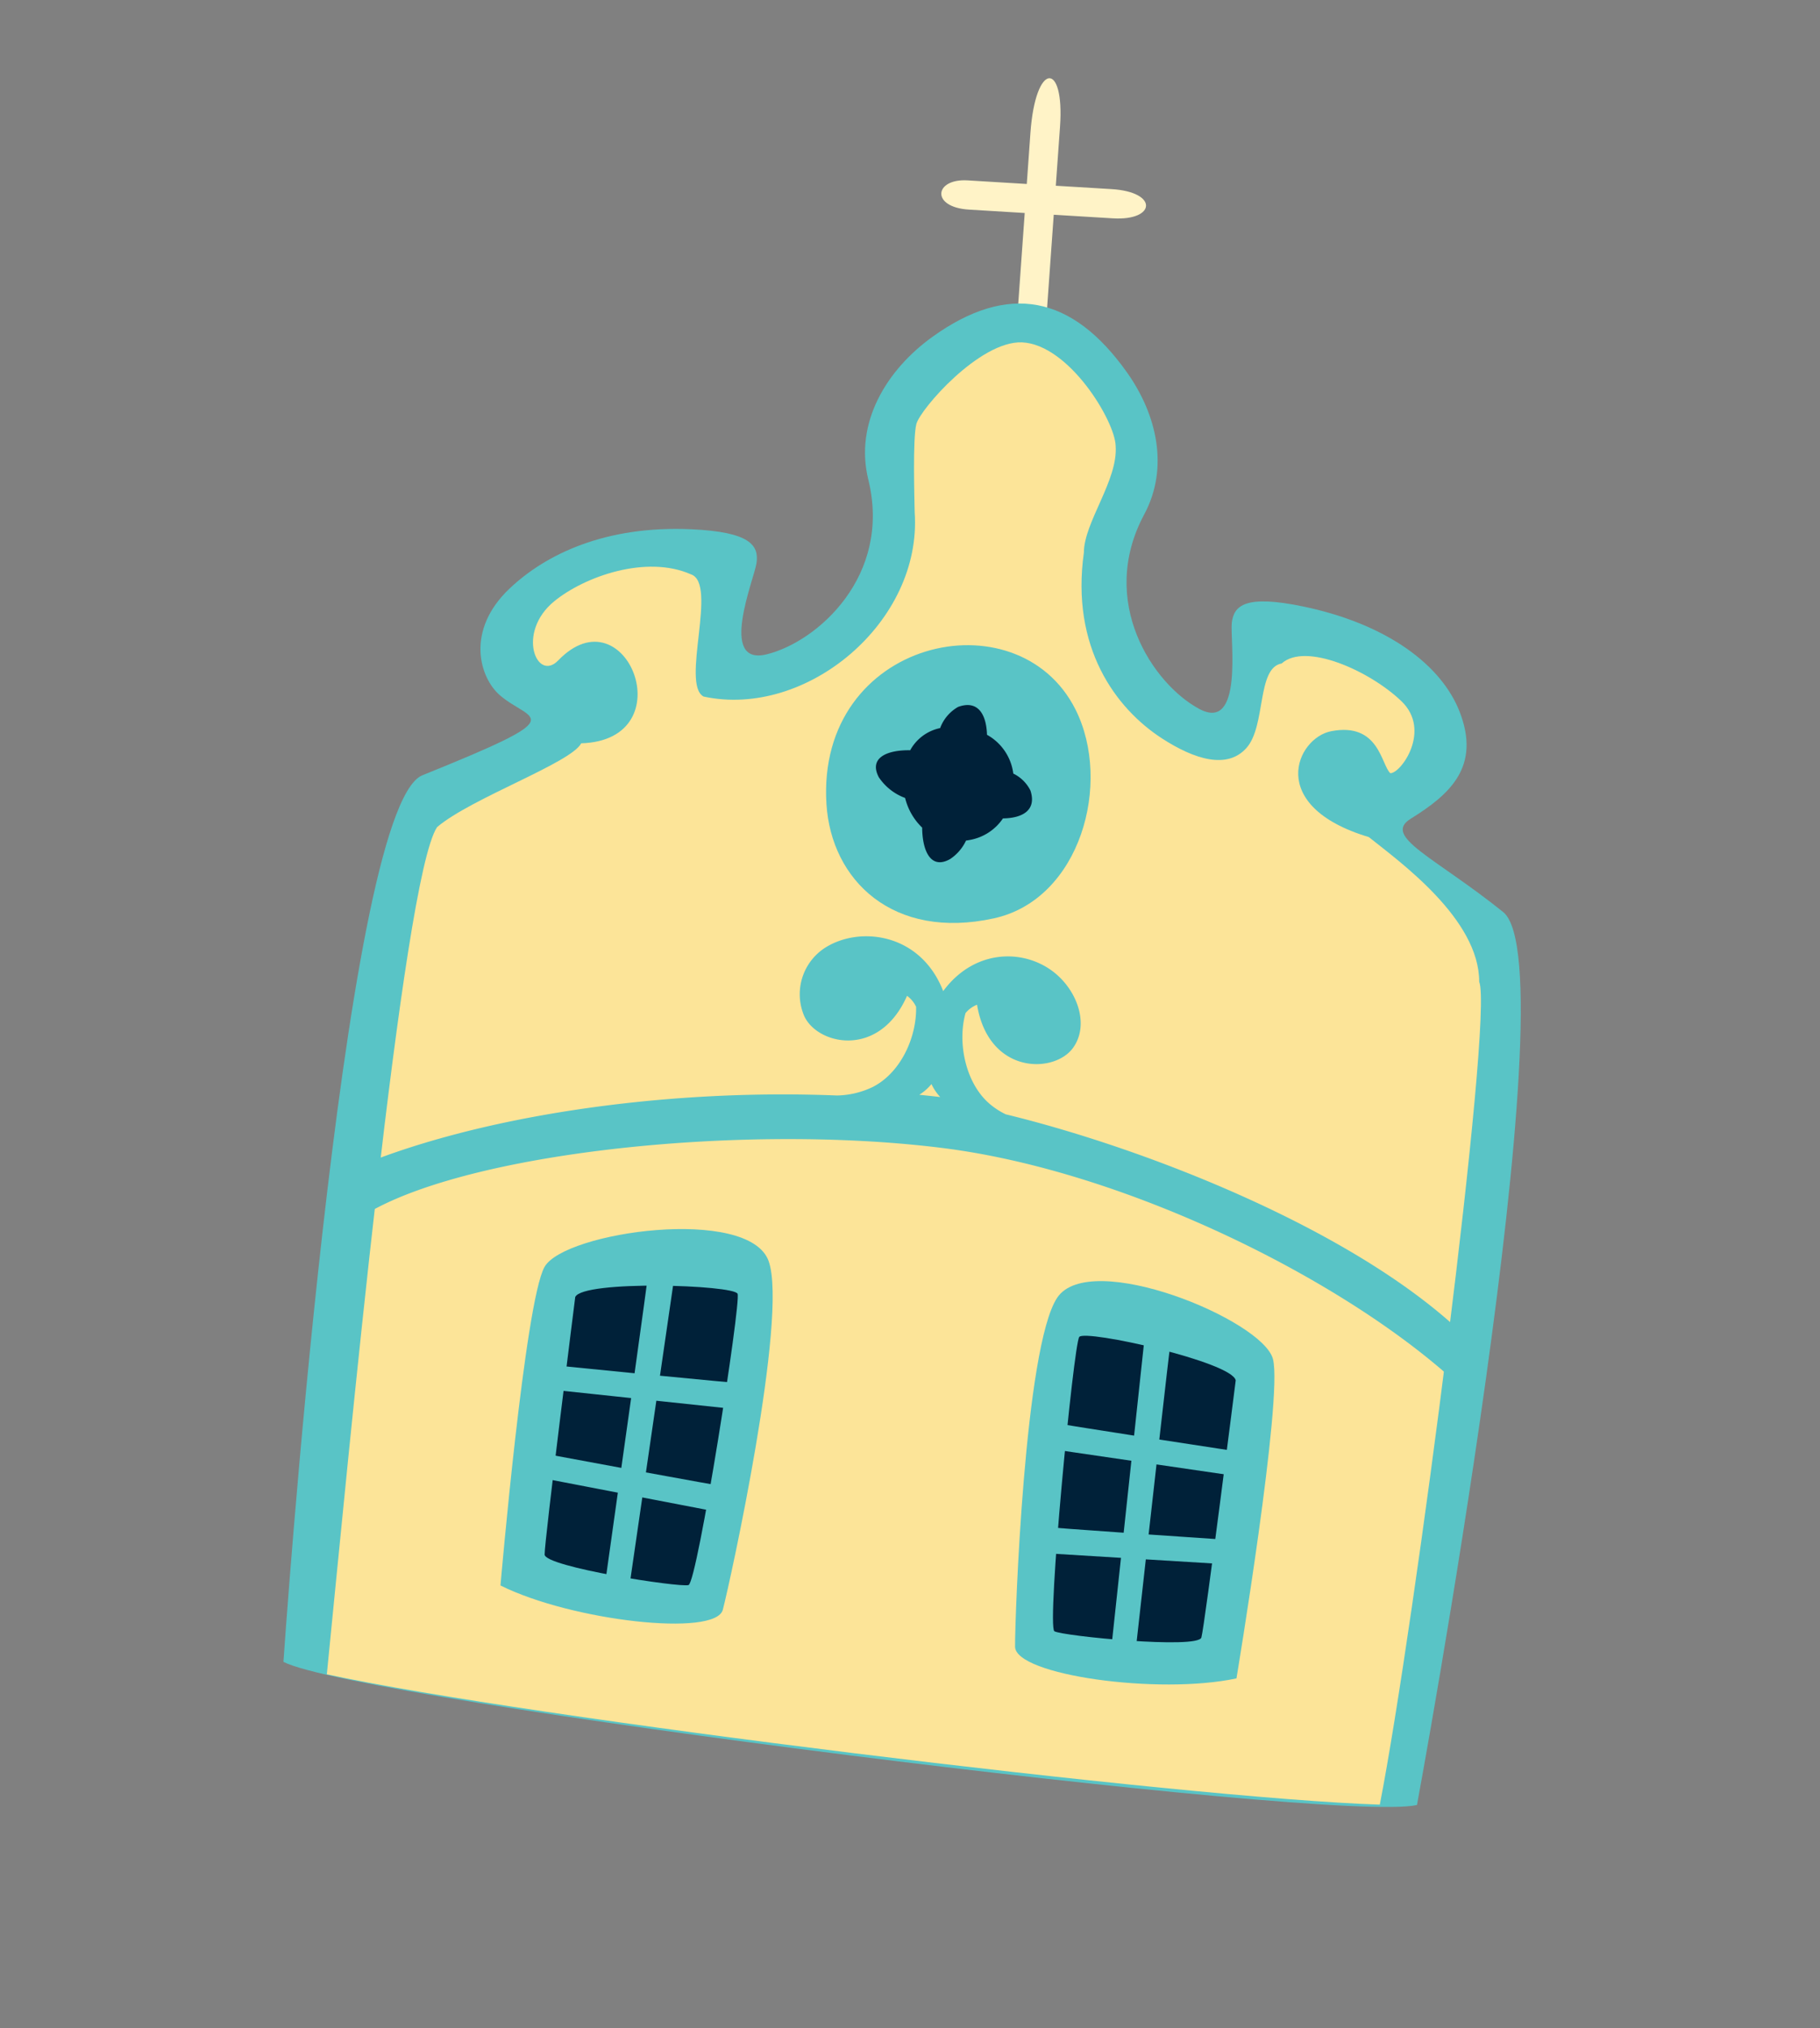
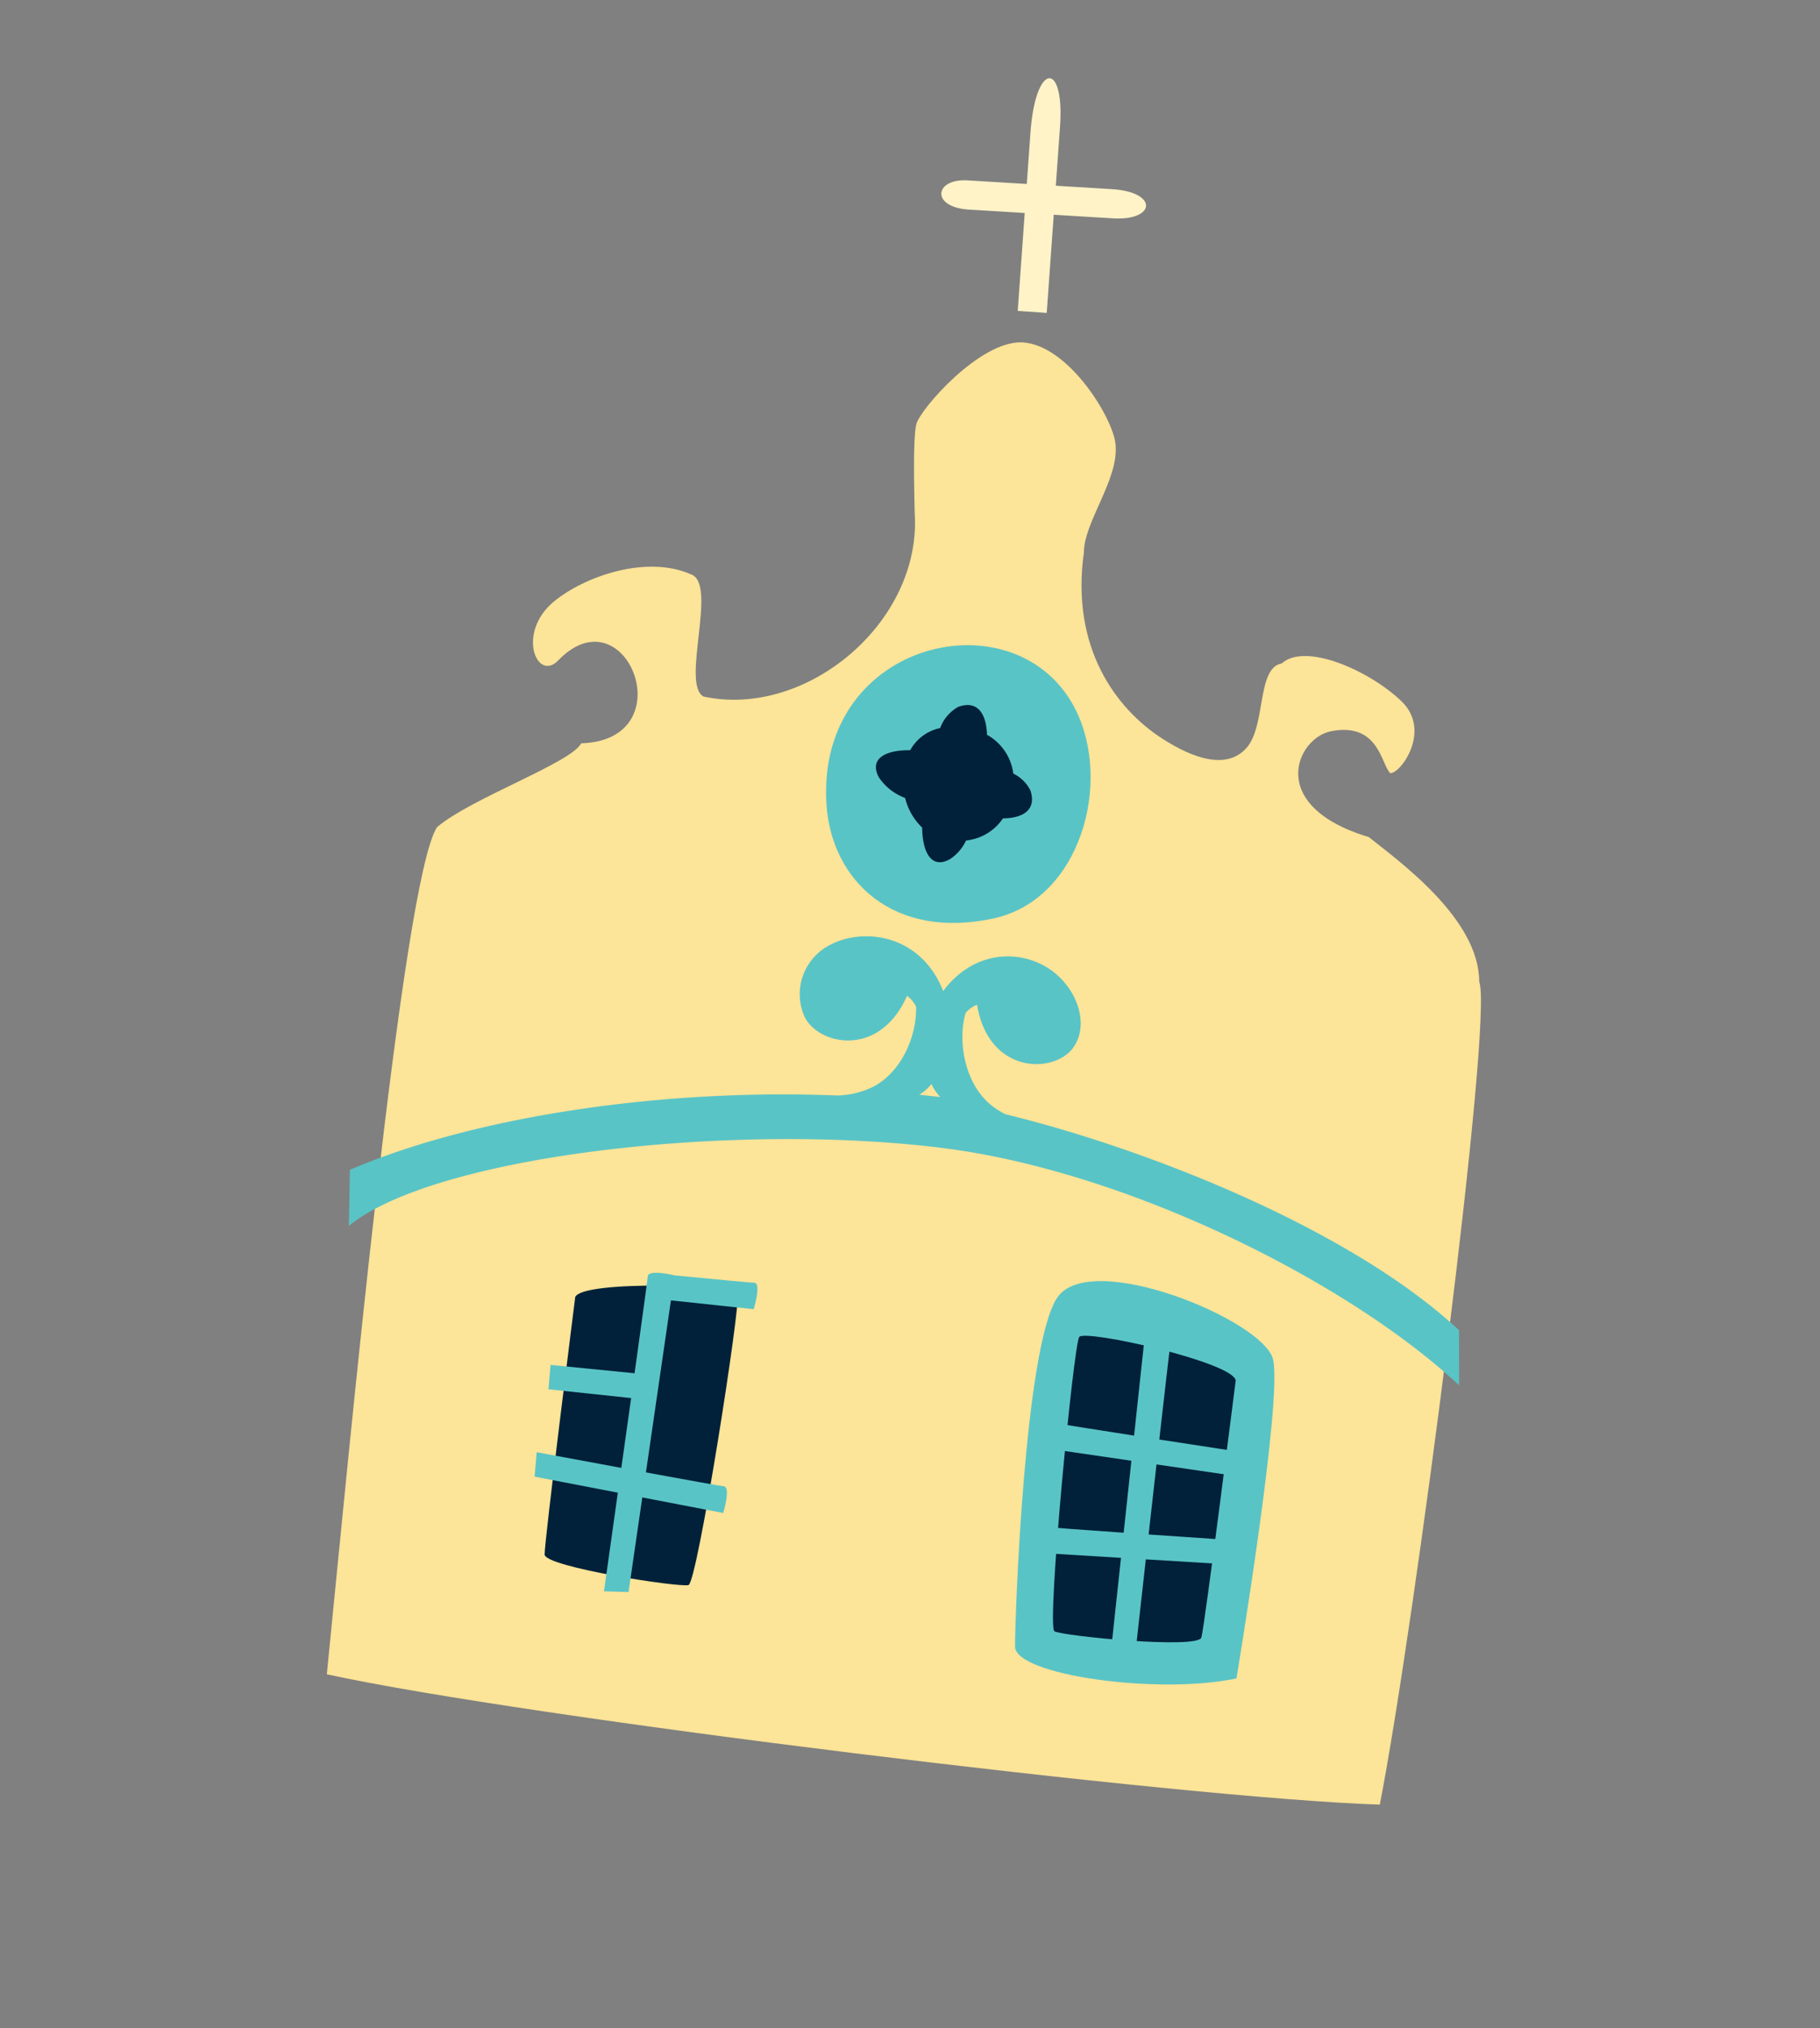
<svg xmlns="http://www.w3.org/2000/svg" width="307" height="342" viewBox="0 0 307 342">
  <rect x="0" y="0" width="307" height="342" fill="#808080" stroke="none" />
  <g id="Group_932" data-name="Group 932" transform="translate(-9519 -235)">
    <rect id="Rectangle_121" data-name="Rectangle 121" width="307" height="342" transform="translate(9519 235)" fill="none" />
    <g id="Group_931" data-name="Group 931" transform="translate(9602.215 235) rotate(8)">
      <path id="Path_675" data-name="Path 675" d="M15.53,39.612,14.4,23.094l-9.374.743c-6.517.518-6.557-4.4-.929-4.847l9.967-.79-.591-8.625c-.823-12.035,4.037-12.857,4.8-1.713l.68,9.951,9.382-.745c7.973-.63,8.146,4.276.929,4.849l-9.975.789,1.134,16.562Z" transform="translate(79.362 0)" fill="#fff3c7" fill-rule="evenodd" />
-       <path id="Path_676" data-name="Path 676" d="M3.943,244.281S-6.313,100.978,6.256,93.015c24.2-13.948,17.071-11.436,11.163-15.231-3.813-2.451-7.306-10-.9-18.042,5.231-6.57,14.529-12.82,29.018-14.181,9.816-.922,11.645,1.081,11.641,4.106,0,2.719-4.04,18.172,3.844,15.014C69.213,61.4,80.1,48.618,73.891,33.116c-3.678-9.19.509-18.795,7.358-25.338,11.37-10.864,22.335-10.3,33.369,1.4,5.9,6.263,9.281,14.85,6.18,23.275-5.764,15.671,5.47,28.139,13.754,31.19,7.968,2.939,3.5-12.4,3.421-15.113-.091-3.025,1.683-5.078,11.521-4.432,14.522.954,24.512,6.57,28.619,13.9,4.861,8.674.321,14.039-5.648,19.011-4.391,3.655,4.836,5.81,17.624,13.421s6.561,151.142,6.561,151.142C183.537,246.664,17.194,249,3.943,244.281" transform="translate(0 38.171)" fill="#59c4c6" fill-rule="evenodd" />
      <path id="Path_677" data-name="Path 677" d="M3.452,238.783C2.013,202.978-2.608,104.225,1.986,94.717,7.031,89.046,22.872,80.845,24.092,77.34c17.311-2.98,3.87-26.607-5.787-13.3-3.037,4.19-7.7-3.659-2.063-9.774,4.489-4.872,14.295-9.967,22.212-7.721,4.768.885.842,18.588,4.986,20.114,17.757,1.284,34.78-17.629,30.933-35.73-.348-2.215-2.074-12.229-1.792-14.77S81.188.767,88.311.034c7.915-.744,17.379,10.959,18.072,15.072,1.243,5.69-3.508,13.523-2.8,18.586.009,16.108,8.939,25.266,17.431,29.207,5.974,2.769,11.607,3.632,14.3-.383,2.8-4.16-.19-13.629,3.911-14.954,3.465-4.134,14.864-.859,20.888,3.487,5.754,4.148,1.627,12.074-.166,12.287-1.731-1.172-3.063-8.291-10.857-5.627-5.638,1.928-9.234,14.047,8.767,16.8,5.754,3.406,20.367,11.074,21.835,21.569,3.238,5.493,4.333,109.337,2.708,139.749-32.579,3.534-145.059,5.5-178.95,2.957" transform="translate(8.032 44.728)" fill="#fce498" fill-rule="evenodd" />
      <path id="Path_678" data-name="Path 678" d="M.639,30.059c2.583,12.626,14.334,21.23,30.668,15.158,13.972-5.193,16.612-25.37,8.711-36.794C27.638-9.474-4.951,2.744.639,30.059" transform="translate(73.876 96.387)" fill="#59c4c6" fill-rule="evenodd" />
-       <path id="Path_679" data-name="Path 679" d="M1.182,64.185S-1.391,16.351,1.055,9.976,33.814-5.066,38.375,3.746s1.084,54.513.516,59.276S13.922,68.444,1.182,64.185" transform="translate(37.224 200.416)" fill="#59c4c6" fill-rule="evenodd" />
      <path id="Path_680" data-name="Path 680" d="M0,4.727S.586,46.408.932,48.462s23.335,2.366,24.752,1.713S27.858,1.8,27.044.384.91,1.7,0,4.727" transform="translate(44.123 209.942)" fill="#002139" fill-rule="evenodd" />
-       <path id="Path_681" data-name="Path 681" d="M0,32.851s7.027.313,14.5.632L14.5,21.593.482,22.066.265,17.947s6.856-.272,14.227-.579c-.01-8.909-.031-16.03-.071-16.487-.109-1.262,4.453-.8,4.453-.8l-.081,17.1c6.766-.285,12.921-.562,13.473-.64,1.266-.176.537,4.431.537,4.431l-14.029.473L18.716,33.66c6.706.281,12.772.52,13.32.49,1.267-.07.54,4.472.54,4.472l-13.88-.7L18.62,54.047,14.5,54.5s0-7.449,0-16.8L.216,36.982Z" transform="translate(41.332 208.646)" fill="#59c4c6" fill-rule="evenodd" />
+       <path id="Path_681" data-name="Path 681" d="M0,32.851s7.027.313,14.5.632L14.5,21.593.482,22.066.265,17.947s6.856-.272,14.227-.579c-.01-8.909-.031-16.03-.071-16.487-.109-1.262,4.453-.8,4.453-.8c6.766-.285,12.921-.562,13.473-.64,1.266-.176.537,4.431.537,4.431l-14.029.473L18.716,33.66c6.706.281,12.772.52,13.32.49,1.267-.07.54,4.472.54,4.472l-13.88-.7L18.62,54.047,14.5,54.5s0-7.449,0-16.8L.216,36.982Z" transform="translate(41.332 208.646)" fill="#59c4c6" fill-rule="evenodd" />
      <path id="Path_682" data-name="Path 682" d="M40.663,63.4s1.228-47.887-1.4-54.189S6.1-4.9,1.787,4.031,2.234,58.554,2.936,63.3s25.11,4.719,37.727.1" transform="translate(122.862 199.44)" fill="#59c4c6" fill-rule="evenodd" />
      <path id="Path_683" data-name="Path 683" d="M27.322,4.056s.584,41.68.3,43.742S4.36,50.82,2.924,50.206-.606,1.91.166.473s26.162.583,27.156,3.582" transform="translate(129.084 209.037)" fill="#002139" fill-rule="evenodd" />
      <path id="Path_684" data-name="Path 684" d="M33.406,32.362s-7.015.509-14.479,1.039L18.6,21.517l14.021.076.1-4.122s-6.861-.08-14.237-.179c-.24-8.906-.418-16.025-.39-16.482.072-1.265-4.474-.672-4.474-.672l.561,17.093c-6.772-.1-12.932-.2-13.485-.26-1.269-.142-.412,4.444-.412,4.444l14.035.079.4,12.2c-6.7.469-12.753.879-13.3.864-1.269-.034-.414,4.483-.414,4.483L14.86,37.953l.527,16.122,4.134.338s-.213-7.448-.476-16.79L33.306,36.5Z" transform="translate(126.546 207.468)" fill="#59c4c6" fill-rule="evenodd" />
-       <path id="Path_685" data-name="Path 685" d="M.455,21.394c1.838,8.987,10.2,15.112,21.828,10.79,9.943-3.7,11.822-18.058,6.2-26.19C19.67-6.744-3.525,1.953.455,21.394" transform="translate(80.279 103.191)" fill="#59c4c6" fill-rule="evenodd" />
      <path id="Path_686" data-name="Path 686" d="M9.833,4.524A7.5,7.5,0,0,0,5.349,8.93c-3.922.48-6.768,2.263-4.6,5.249a9.13,9.13,0,0,0,4.873,2.835A10.377,10.377,0,0,0,9.167,21.57c.593,3.984,2.489,6.868,5.434,4.568A7.639,7.639,0,0,0,16.8,22.7c.295-.084.593-.179.9-.29a8.551,8.551,0,0,0,4.747-4.279c3.267-.5,5.47-2.166,3.935-5.3a6.3,6.3,0,0,0-3.26-2.428,8.735,8.735,0,0,0-5.305-5.859C17.245,1.167,15.49-1.115,12.34.566A6.825,6.825,0,0,0,9.833,4.524" transform="translate(81.89 106.575)" fill="#002139" fill-rule="evenodd" />
      <path id="Path_687" data-name="Path 687" d="M0,51.259C19.291,39.544,49.914,30.372,79.593,27.413A14.54,14.54,0,0,0,85.317,25.2c4.364-2.99,6.271-9.313,5.432-14.456a4.773,4.773,0,0,0-1.771-1.622c-3.253,11.5-14.4,10.243-16.908,5.426A9.323,9.323,0,0,1,74.344,2.867C79.681-1.49,89.84-1.57,94.907,7.488,98.93.055,106.616-1.387,112.17,1.314c4.867,2.366,8.1,8.16,5.76,12.6-2.531,4.8-13.476,6.454-17.049-4.951a4.78,4.78,0,0,0-1.728,1.672c-.692,5.162,1.661,11.691,6.105,14.556a12.521,12.521,0,0,0,2.981,1.4c24.532,2.449,60.3,11.072,80.794,25.415l1.3,9.19C169.342,46.5,129.982,33.263,98.6,33.7c-35.7.5-84.69,13.166-97.46,26.94Zm93.349-25.9q1.773-.067,3.546-.113a8.621,8.621,0,0,1-1.767-1.958,8.5,8.5,0,0,1-1.779,2.07" transform="translate(3.5 147.465)" fill="#59c4c6" fill-rule="evenodd" />
      <rect id="Rectangle_50" data-name="Rectangle 50" width="198.165" height="285.011" transform="translate(0 0)" fill="none" />
    </g>
  </g>
</svg>